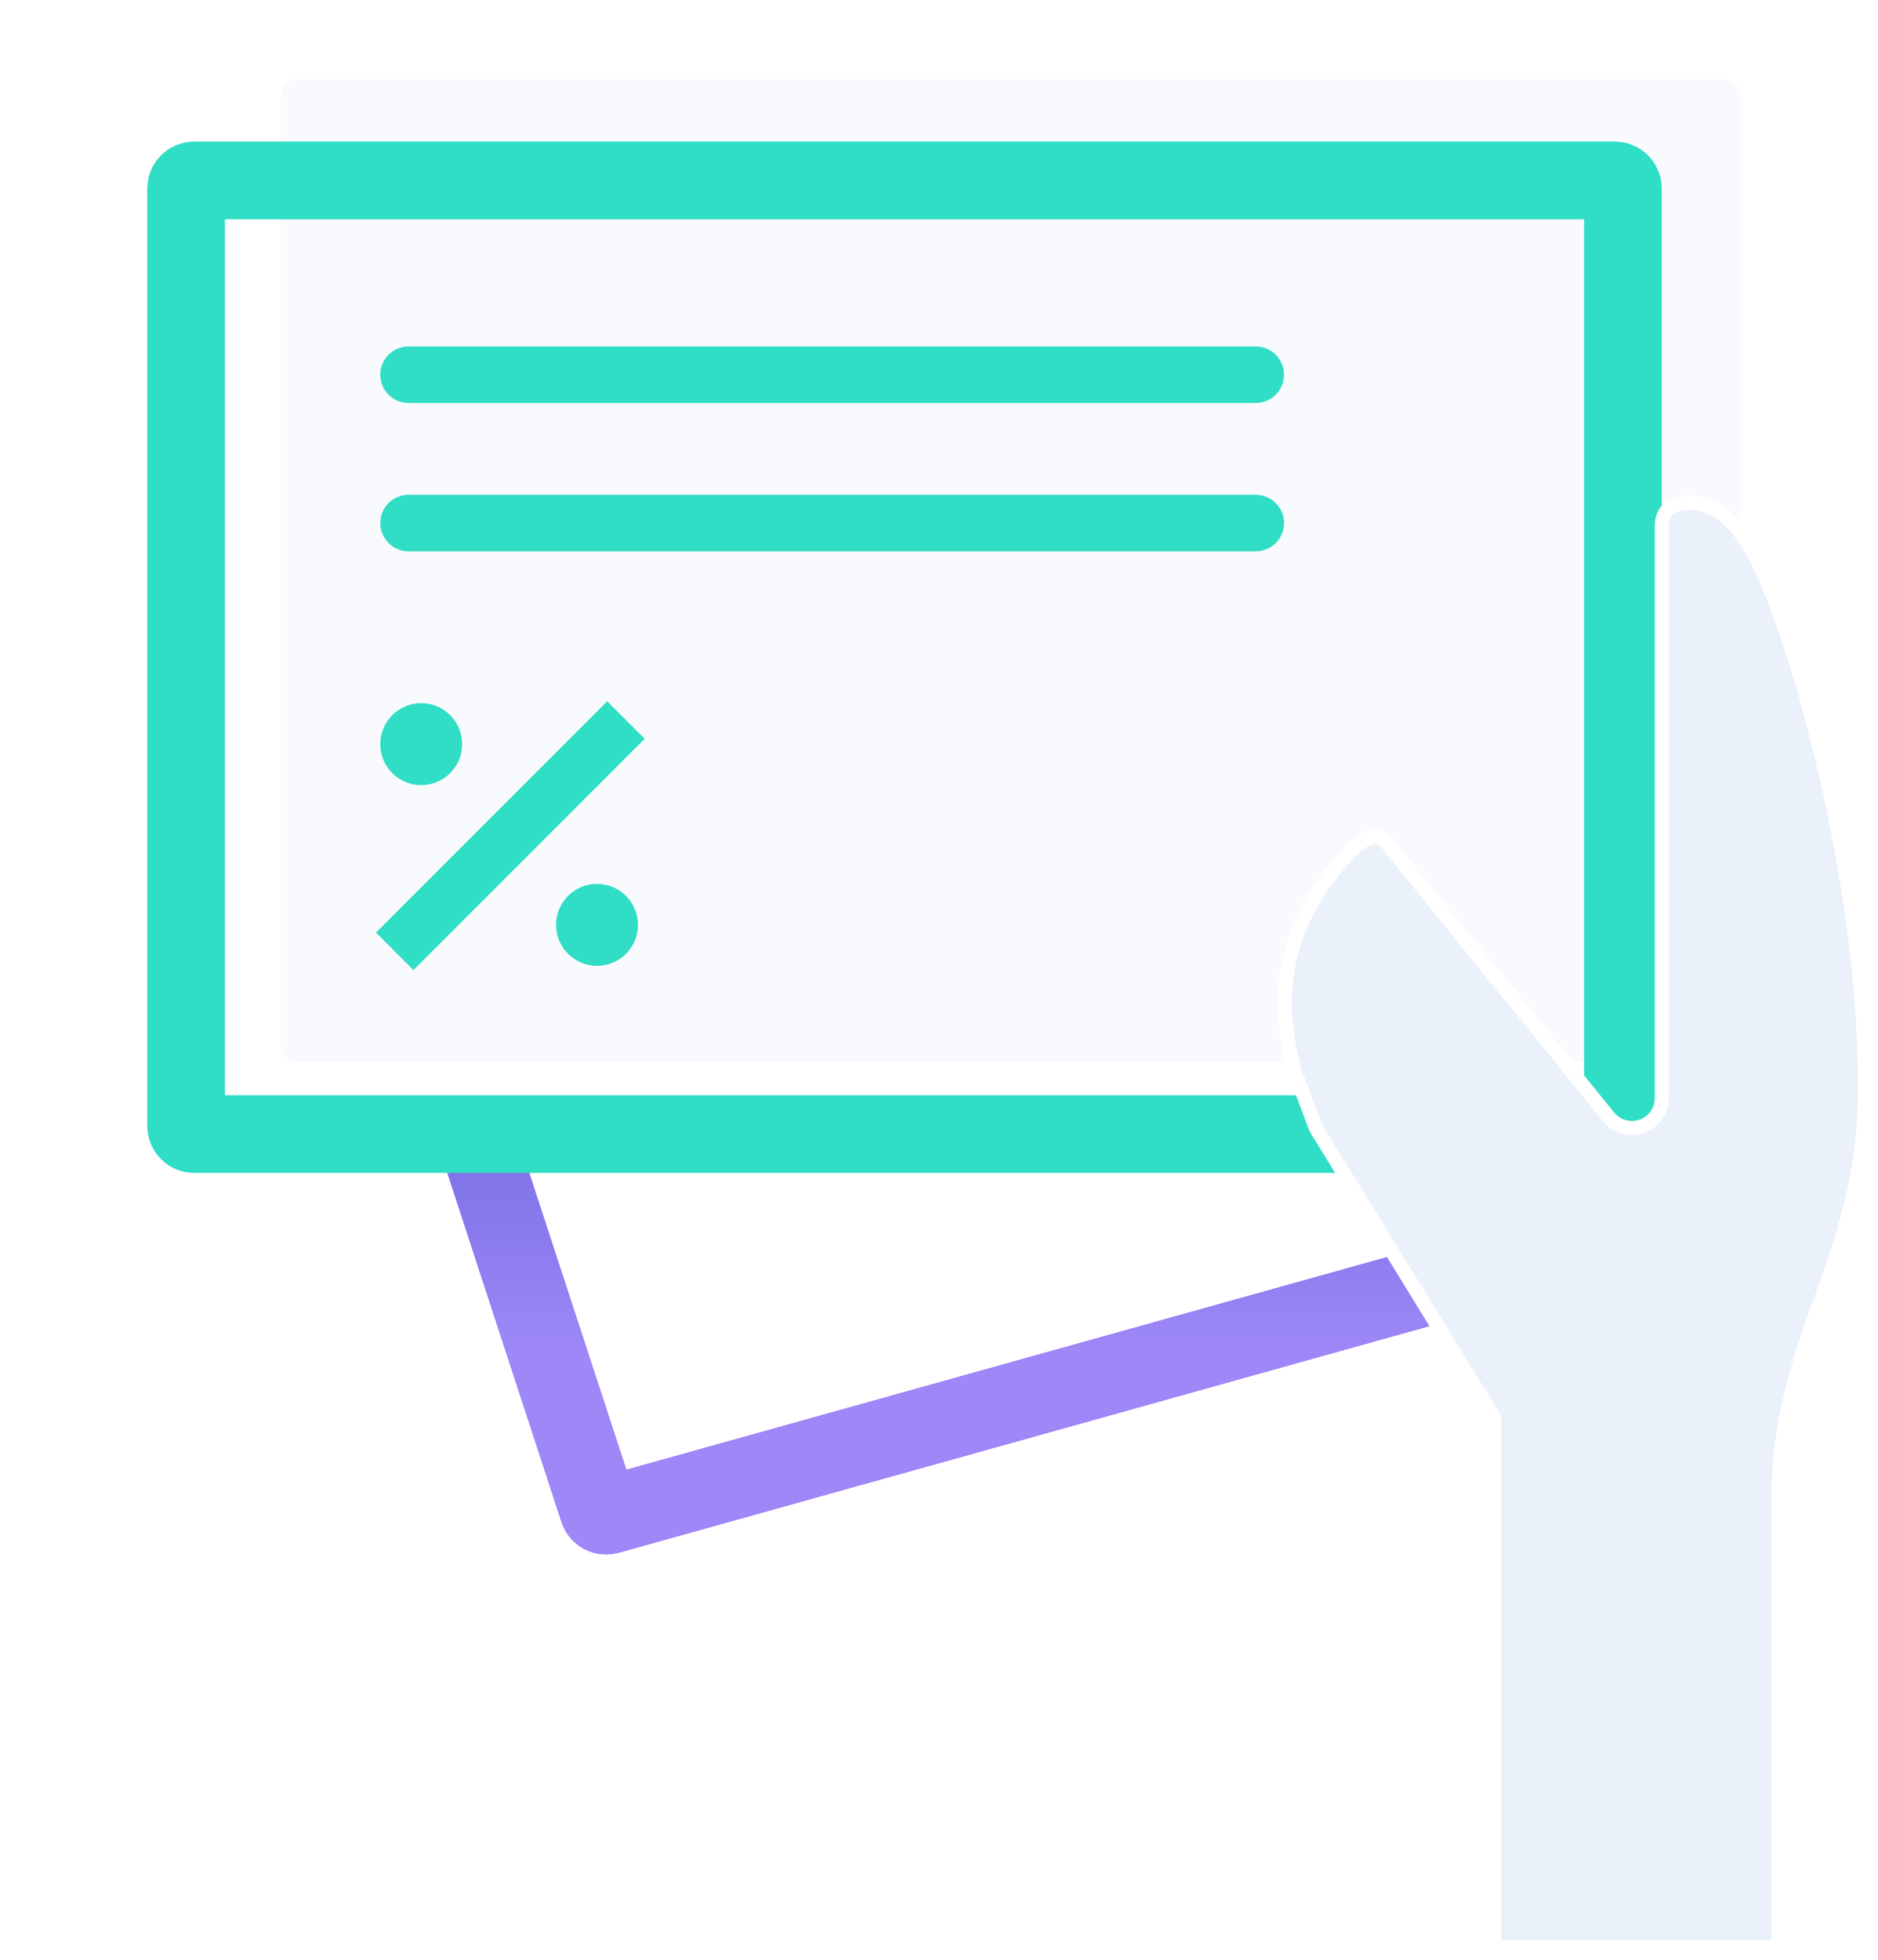
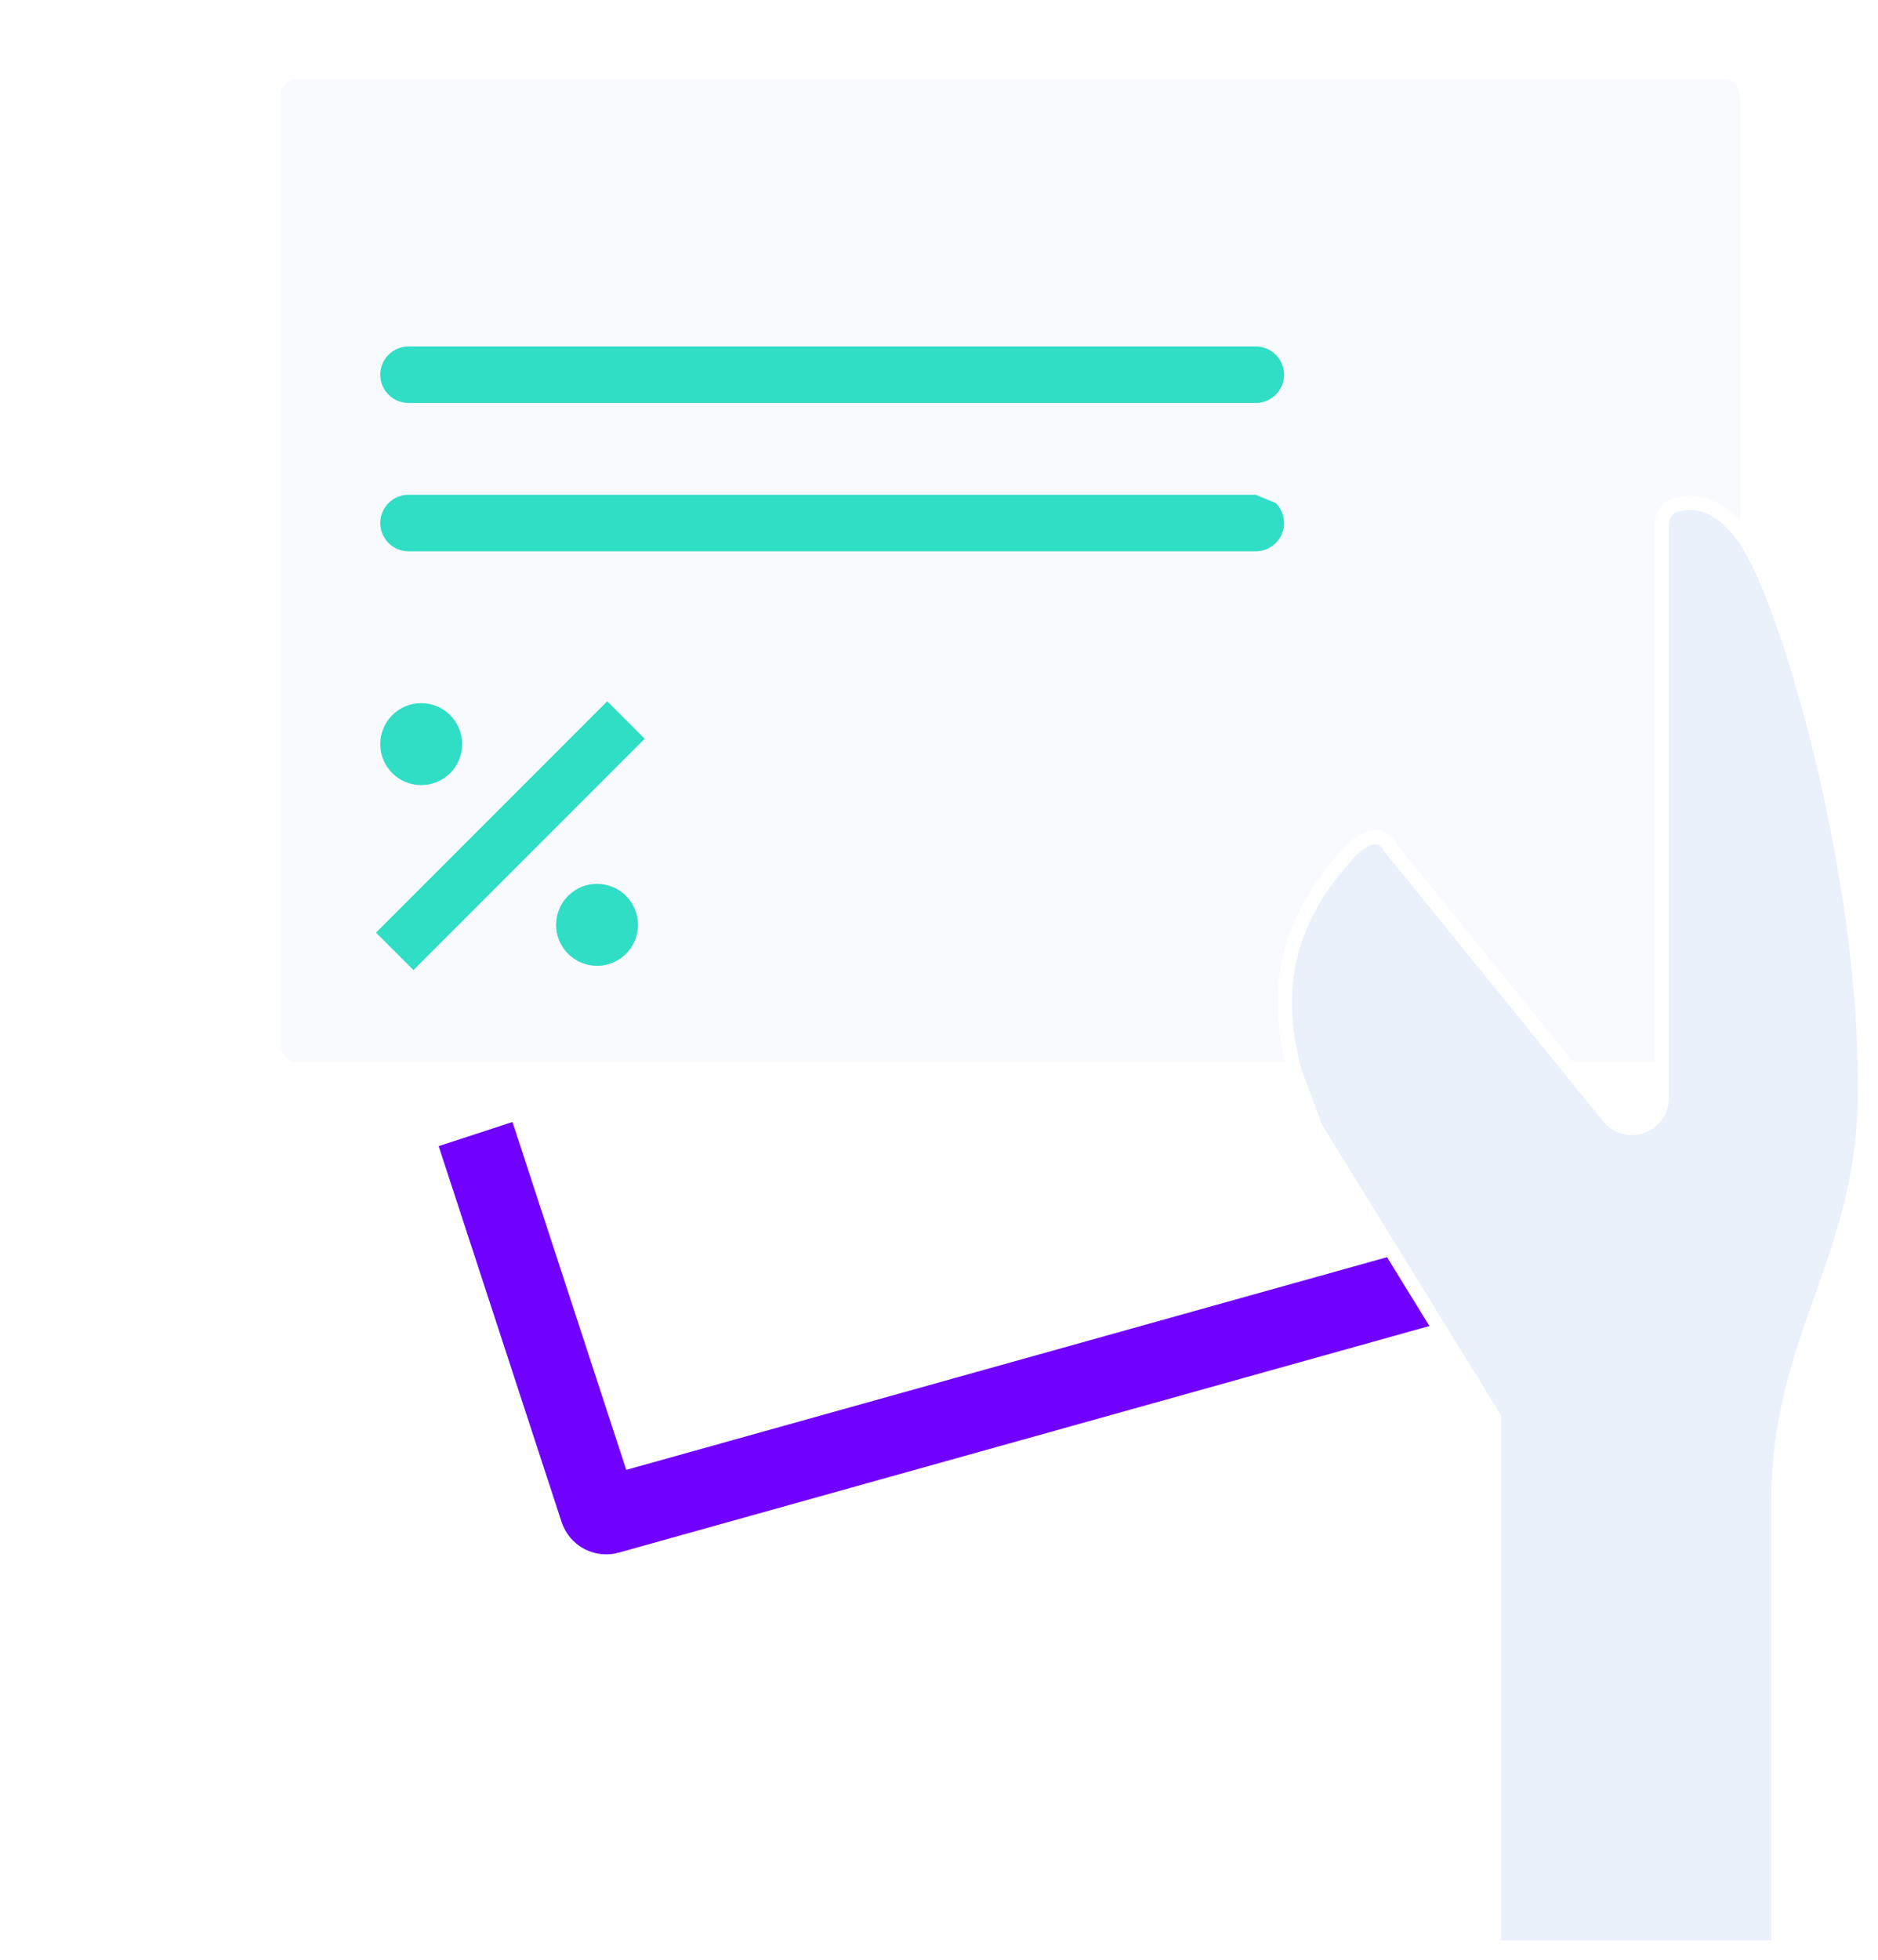
<svg xmlns="http://www.w3.org/2000/svg" width="301" height="314" viewBox="0 0 301 314" fill="none">
  <g filter="url(#filter0_d)">
    <rect x="44.986" y="10.053" width="233.928" height="157.464" rx="2.592" fill="#F8FAFE" />
  </g>
  <path d="M189.676 219.009L181.754 233.155C181.754 233.155 199.817 241.177 210.895 237.965C225.529 233.722 235.509 207.693 235.509 207.693" stroke="white" stroke-width="2.263" />
  <path d="M207.783 238.248L202.048 250.81C201.93 251.069 202.015 251.369 202.259 251.515C204.482 252.837 215.106 258.877 222.777 258.335C230.376 257.798 240.601 250.413 240.601 250.413" stroke="white" stroke-width="2.263" />
  <path d="M63.264 152.415L100.324 115.355" stroke="#30DDC5" stroke-width="8.493" />
  <circle cx="95.691" cy="148.168" r="6.37" fill="#30DDC5" stroke="#30DDC5" stroke-width="0.386" />
  <circle cx="67.51" cy="119.216" r="6.37" fill="#30DDC5" stroke="#30DDC5" stroke-width="0.386" />
  <g filter="url(#filter1_d)">
    <path d="M76.225 179.422L95.927 239.636C96.142 240.296 96.839 240.668 97.507 240.482L238.055 201.207L97.507 240.482C96.839 240.668 96.142 240.296 95.927 239.636L76.225 179.422Z" stroke="#7000FF" stroke-width="12.448" />
-     <path d="M76.225 179.422L95.927 239.636C96.142 240.296 96.839 240.668 97.507 240.482L238.055 201.207L97.507 240.482C96.839 240.668 96.142 240.296 95.927 239.636L76.225 179.422Z" stroke="url(#paint0_linear)" stroke-width="12.448" />
  </g>
  <g filter="url(#filter2_d)">
-     <path d="M260.123 27.941V71.829V178.126C260.123 178.841 259.543 179.422 258.827 179.422H187.878H76.225H31.122C30.406 179.422 29.826 178.841 29.826 178.126V27.941C29.826 27.225 30.406 26.645 31.122 26.645H258.827C259.543 26.645 260.123 27.225 260.123 27.941Z" stroke="#30DDC5" stroke-width="12.448" />
-   </g>
+     </g>
  <path d="M201.275 55.503H65.474C64.273 55.503 63.122 55.98 62.273 56.829C61.424 57.678 60.947 58.829 60.947 60.03C60.947 61.23 61.424 62.382 62.273 63.231C63.122 64.08 64.273 64.557 65.474 64.557H201.275C202.476 64.557 203.627 64.08 204.476 63.231C205.325 62.382 205.802 61.23 205.802 60.03C205.802 58.829 205.325 57.678 204.476 56.829C203.627 55.98 202.476 55.503 201.275 55.503Z" fill="#30DDC5" />
-   <path d="M201.275 79.268H65.474C64.273 79.268 63.122 79.745 62.273 80.594C61.424 81.443 60.947 82.594 60.947 83.795C60.947 84.996 61.424 86.147 62.273 86.996C63.122 87.845 64.273 88.322 65.474 88.322H201.275C202.476 88.322 203.627 87.845 204.476 86.996C205.325 86.147 205.802 84.996 205.802 83.795C205.802 82.594 205.325 81.443 204.476 80.594C203.627 79.745 202.476 79.268 201.275 79.268Z" fill="#30DDC5" />
+   <path d="M201.275 79.268H65.474C64.273 79.268 63.122 79.745 62.273 80.594C61.424 81.443 60.947 82.594 60.947 83.795C60.947 84.996 61.424 86.147 62.273 86.996C63.122 87.845 64.273 88.322 65.474 88.322H201.275C202.476 88.322 203.627 87.845 204.476 86.996C205.325 86.147 205.802 84.996 205.802 83.795C205.802 82.594 205.325 81.443 204.476 80.594Z" fill="#30DDC5" />
  <path d="M285.022 240.415V311.994H239.472V302.94V227.118L210.897 180.719L207.502 171.666C203.847 158.163 206.528 147.169 215.99 136.866C220.965 131.449 222.78 135.735 222.78 135.735L257.839 178.947C258.748 180.068 260.115 180.719 261.559 180.719C264.205 180.719 266.35 178.574 266.35 175.928V84.214C266.35 82.805 267.004 81.436 268.339 80.987C270.987 80.097 275.872 79.933 280.496 87.638C287.286 98.955 299.59 142.128 298.885 176.475C298.361 202.02 285.022 214.865 285.022 240.415Z" fill="#EAF1FB" stroke="white" stroke-width="2.263" />
  <defs>
    <filter id="filter0_d" x="42.394" y="10.053" width="239.112" height="162.648" filterUnits="userSpaceOnUse" color-interpolation-filters="sRGB">
      <feFlood flood-opacity="0" result="BackgroundImageFix" />
      <feColorMatrix in="SourceAlpha" type="matrix" values="0 0 0 0 0 0 0 0 0 0 0 0 0 0 0 0 0 0 127 0" />
      <feOffset dy="2.592" />
      <feGaussianBlur stdDeviation="1.296" />
      <feColorMatrix type="matrix" values="0 0 0 0 0.8 0 0 0 0 0.906 0 0 0 0 1 0 0 0 0.25 0" />
      <feBlend mode="normal" in2="BackgroundImageFix" result="effect1_dropShadow" />
      <feBlend mode="normal" in="SourceGraphic" in2="effect1_dropShadow" result="shape" />
    </filter>
    <filter id="filter1_d" x="47.676" y="157.116" width="214.688" height="114.536" filterUnits="userSpaceOnUse" color-interpolation-filters="sRGB">
      <feFlood flood-opacity="0" result="BackgroundImageFix" />
      <feColorMatrix in="SourceAlpha" type="matrix" values="0 0 0 0 0 0 0 0 0 0 0 0 0 0 0 0 0 0 127 0" />
      <feOffset dy="2.263" />
      <feGaussianBlur stdDeviation="11.317" />
      <feColorMatrix type="matrix" values="0 0 0 0 0.475 0 0 0 0 0.439 0 0 0 0 0.898 0 0 0 0.5 0" />
      <feBlend mode="normal" in2="BackgroundImageFix" result="effect1_dropShadow" />
      <feBlend mode="normal" in="SourceGraphic" in2="effect1_dropShadow" result="shape" />
    </filter>
    <filter id="filter2_d" x="0.968" y="0.051" width="288.012" height="210.492" filterUnits="userSpaceOnUse" color-interpolation-filters="sRGB">
      <feFlood flood-opacity="0" result="BackgroundImageFix" />
      <feColorMatrix in="SourceAlpha" type="matrix" values="0 0 0 0 0 0 0 0 0 0 0 0 0 0 0 0 0 0 127 0" />
      <feOffset dy="2.263" />
      <feGaussianBlur stdDeviation="11.317" />
      <feColorMatrix type="matrix" values="0 0 0 0 0.204 0 0 0 0 0.878 0 0 0 0 0.784 0 0 0 0.3 0" />
      <feBlend mode="normal" in2="BackgroundImageFix" result="effect1_dropShadow" />
      <feBlend mode="normal" in="SourceGraphic" in2="effect1_dropShadow" result="shape" />
    </filter>
    <linearGradient id="paint0_linear" x1="157.14" y1="179.422" x2="157.14" y2="240.815" gradientUnits="userSpaceOnUse">
      <stop stop-color="#7970E5" />
      <stop offset="0.568" stop-color="#9E88F7" />
    </linearGradient>
  </defs>
</svg>